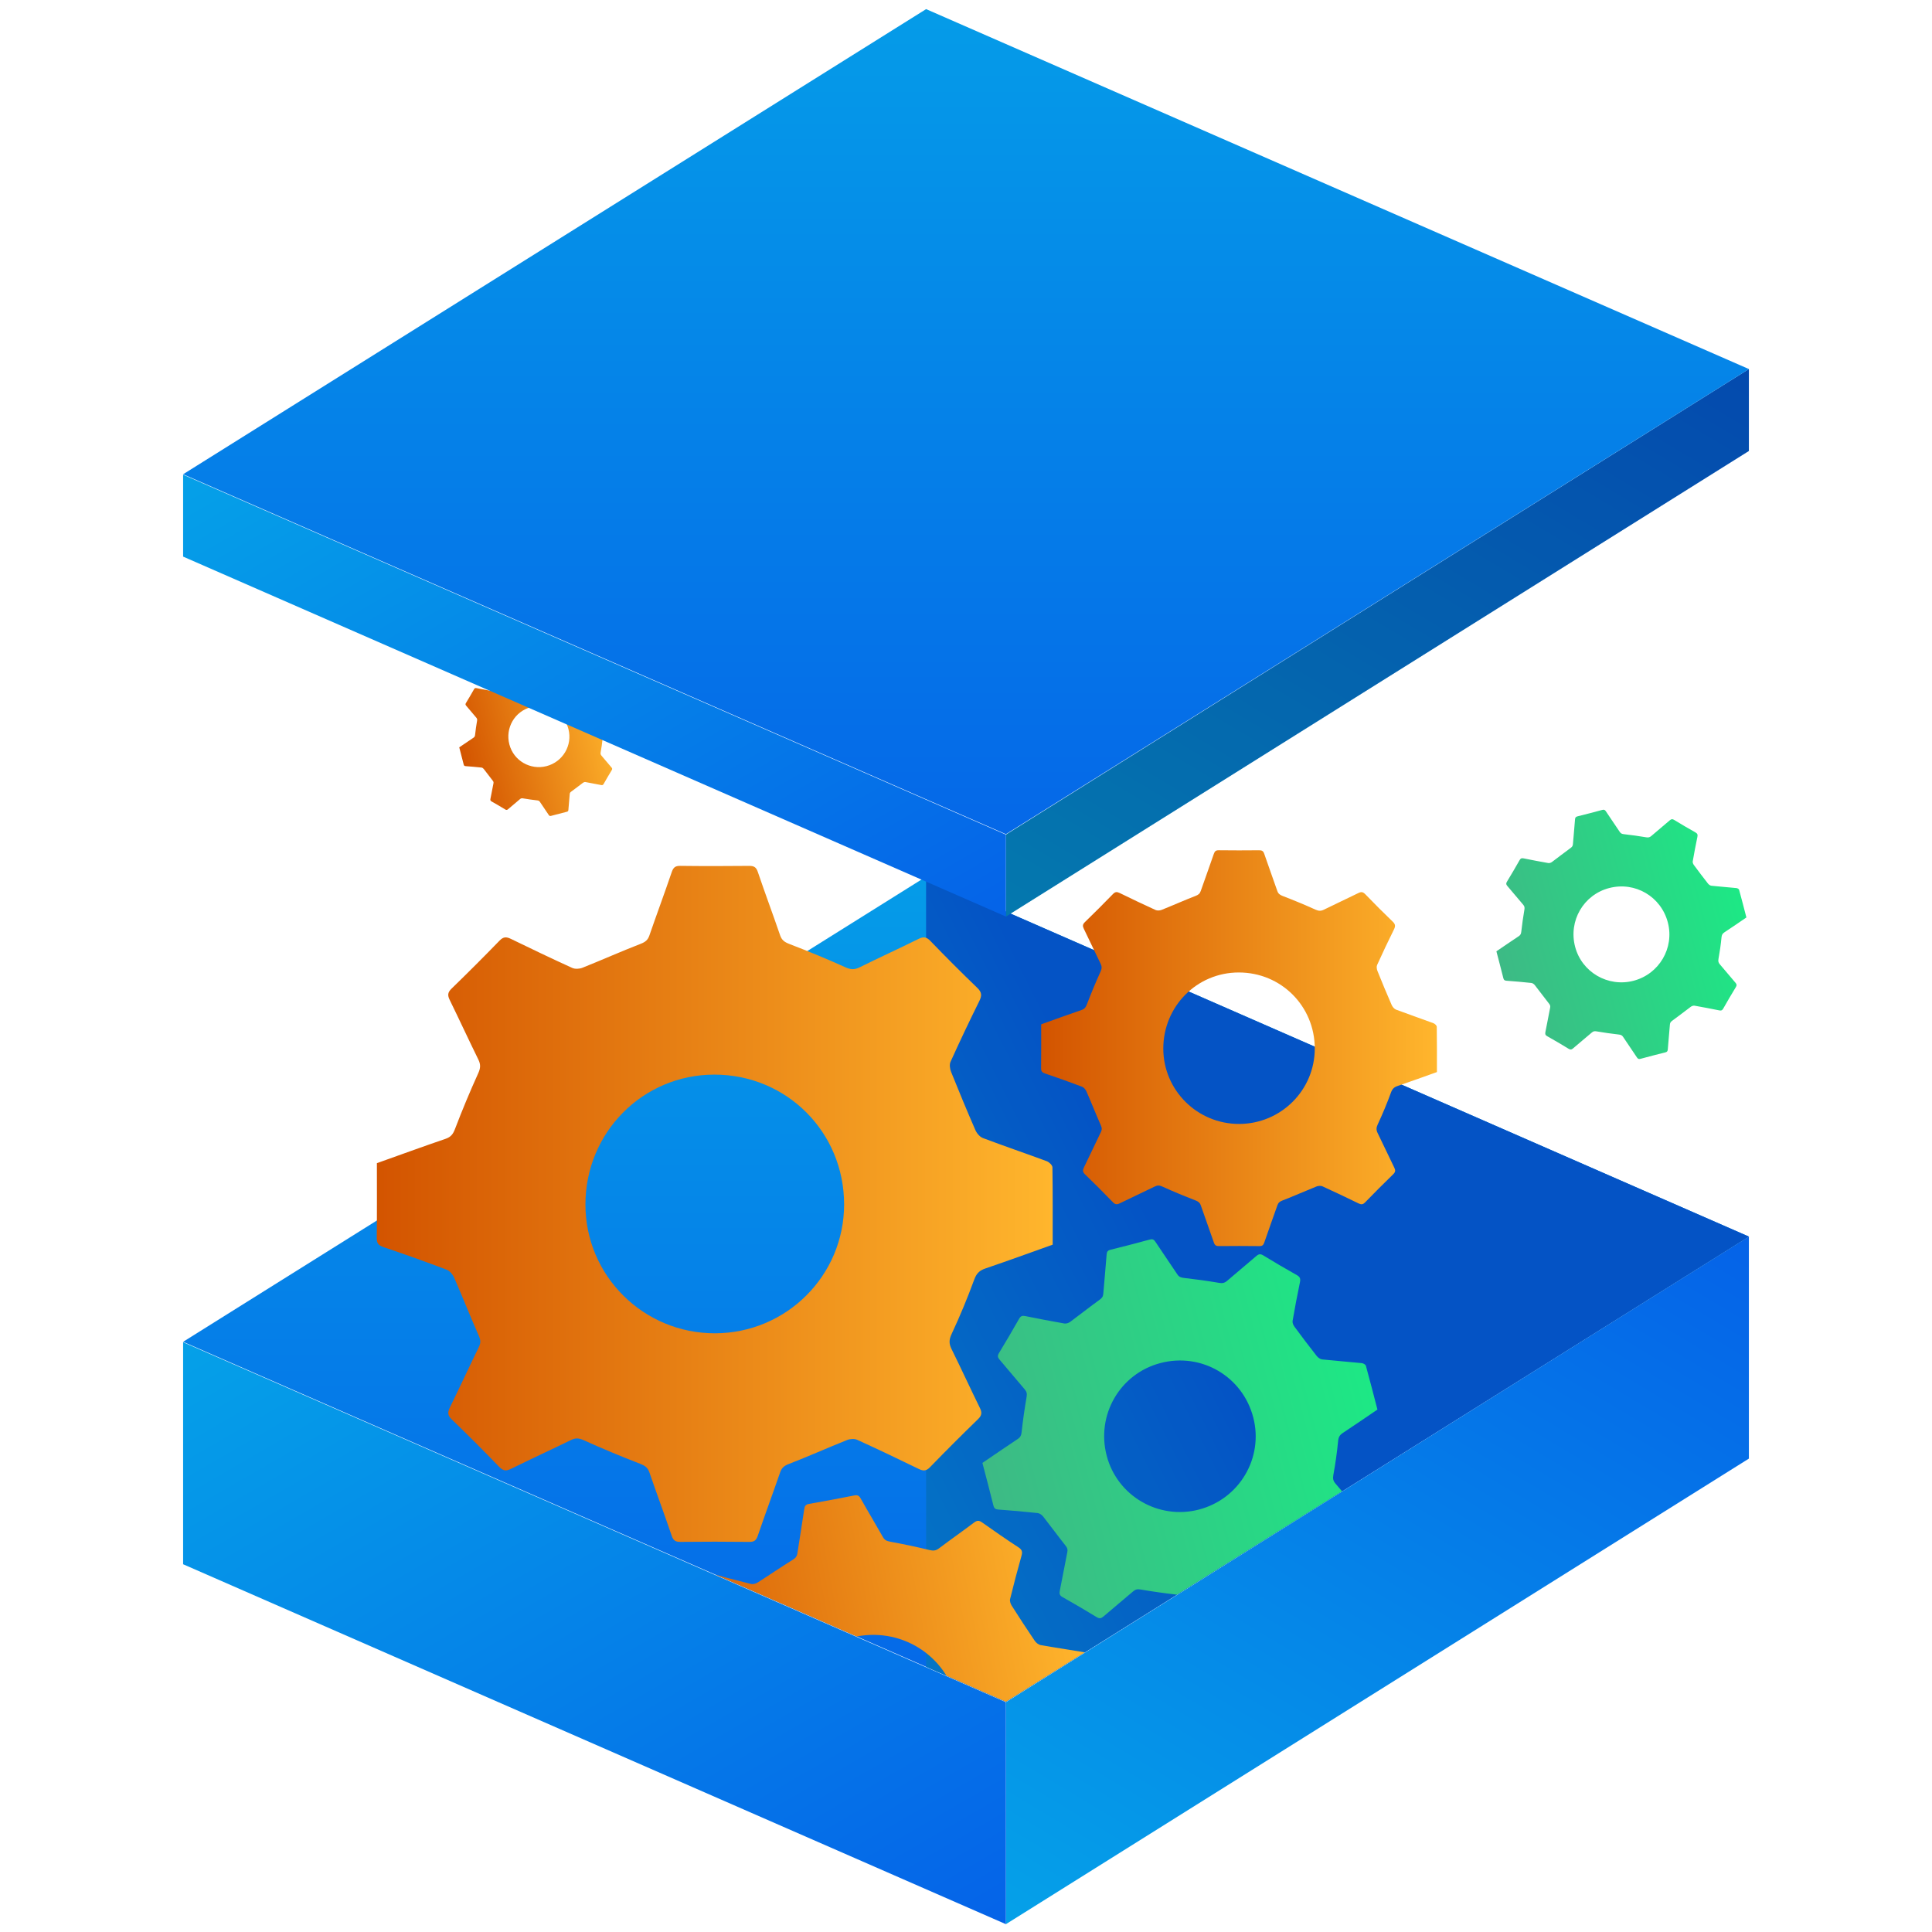
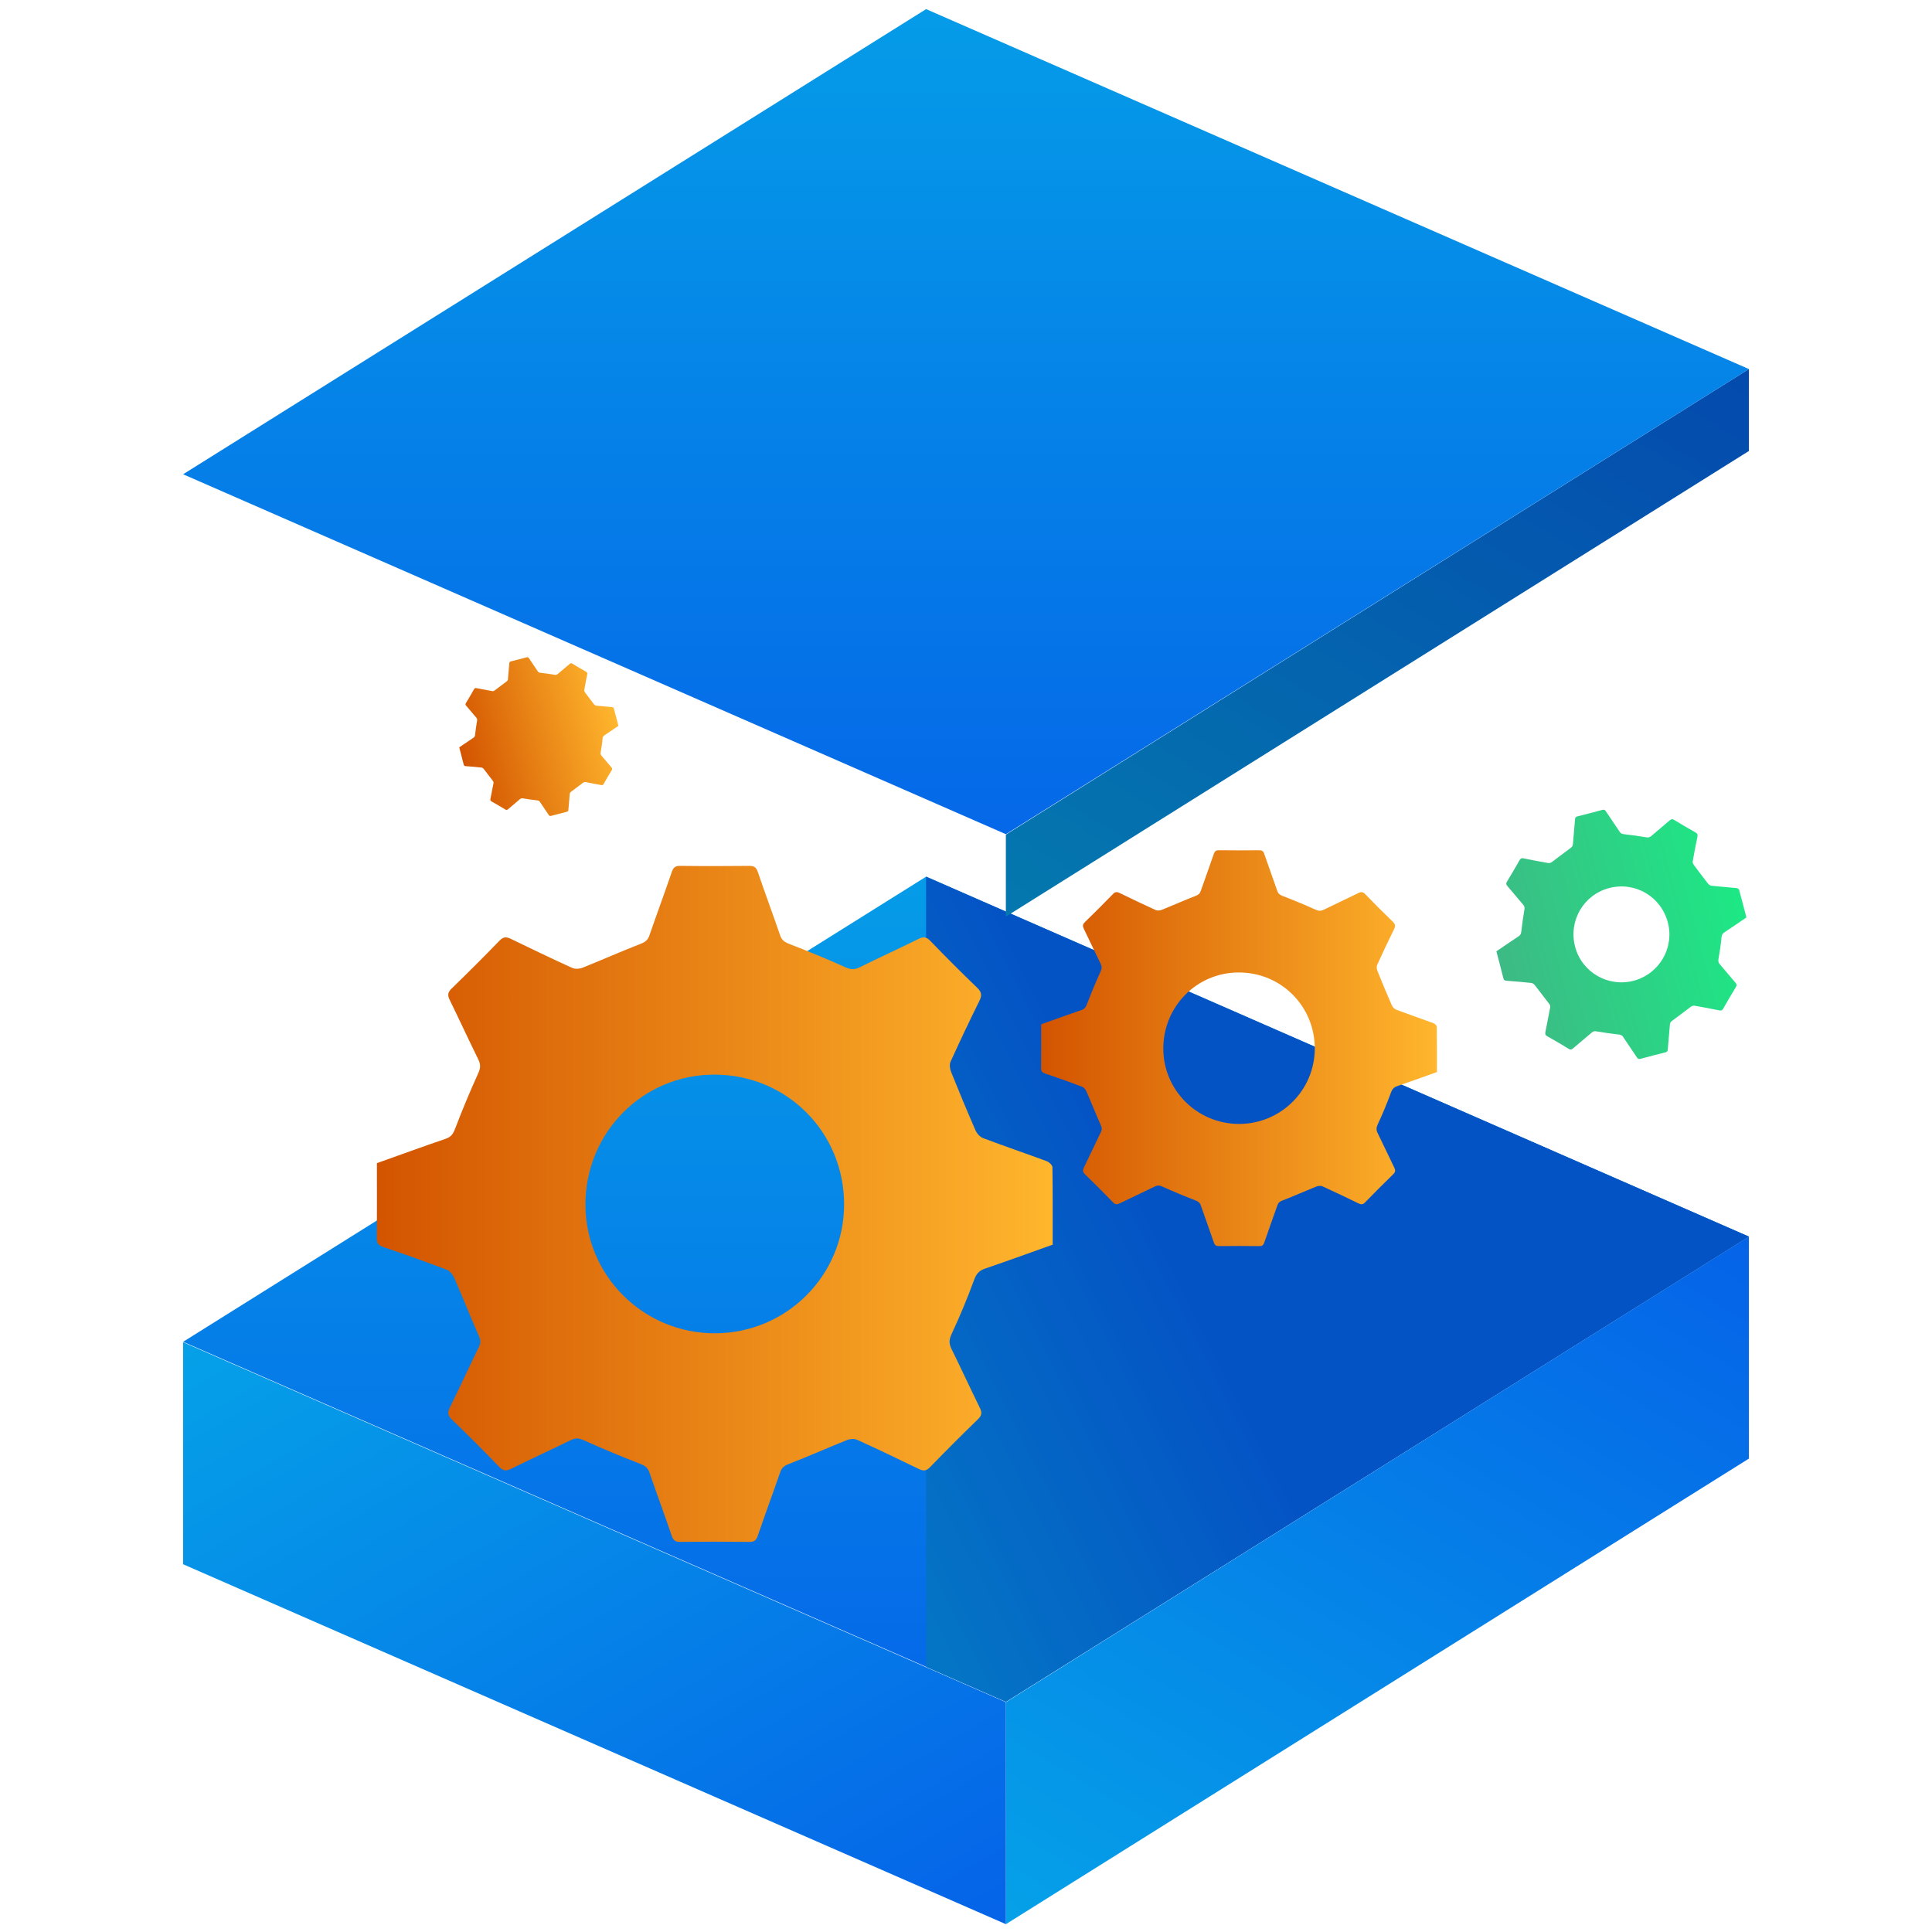
<svg xmlns="http://www.w3.org/2000/svg" xmlns:xlink="http://www.w3.org/1999/xlink" id="Layer_1" viewBox="0 0 100 100">
  <defs>
    <style>.cls-1{fill:url(#linear-gradient-2);}.cls-2{fill:url(#linear-gradient-6);}.cls-3{fill:url(#linear-gradient-11);}.cls-4{fill:url(#linear-gradient-10);}.cls-5{opacity:.15;}.cls-6{fill:url(#linear-gradient-5);}.cls-7{clip-path:url(#clippath);}.cls-8{fill:none;}.cls-9{fill:url(#linear-gradient-7);}.cls-10{fill:url(#linear-gradient-9);}.cls-11{fill:url(#linear-gradient-3);}.cls-12{fill:url(#linear-gradient);}.cls-13{opacity:.25;}.cls-14{fill:url(#linear-gradient-4);}.cls-15{fill:url(#linear-gradient-8);}.cls-16{fill:url(#linear-gradient-12);}.cls-17{fill:url(#linear-gradient-13);}</style>
    <linearGradient id="linear-gradient" x1="58.362" y1="103.481" x2="84.476" y2="59.701" gradientUnits="userSpaceOnUse">
      <stop offset="0" stop-color="#05a1e8" />
      <stop offset="1" stop-color="#0562e8" />
    </linearGradient>
    <linearGradient id="linear-gradient-2" x1="18.721" y1="63.671" x2="42.974" y2="105.661" xlink:href="#linear-gradient" />
    <linearGradient id="linear-gradient-3" x1="50" y1="41.059" x2="50" y2="92.644" xlink:href="#linear-gradient" />
    <linearGradient id="linear-gradient-4" x1="30.109" y1="76.722" x2="59.134" y2="62.14" xlink:href="#linear-gradient" />
    <linearGradient id="linear-gradient-5" x1="19.499" y1="62.316" x2="54.487" y2="62.316" gradientUnits="userSpaceOnUse">
      <stop offset="0" stop-color="#d35400" />
      <stop offset="1" stop-color="#ffb62d" />
    </linearGradient>
    <linearGradient id="linear-gradient-6" x1="53.886" y1="54.255" x2="74.374" y2="54.255" xlink:href="#linear-gradient-5" />
    <linearGradient id="linear-gradient-7" x1="175.741" y1="146.889" x2="188.708" y2="146.889" gradientTransform="translate(-129.403 -47.934) rotate(-14.577)" gradientUnits="userSpaceOnUse">
      <stop offset="0" stop-color="#3dba85" />
      <stop offset="1" stop-color="#1de885" />
    </linearGradient>
    <linearGradient id="linear-gradient-8" x1="126.443" y1="122.876" x2="134.7" y2="122.876" gradientTransform="translate(-129.403 -47.934) rotate(-14.577)" xlink:href="#linear-gradient-5" />
    <clipPath id="clippath">
      <polygon class="cls-8" points="9.478 69.452 52.065 88.082 90.522 64.006 80.567 38.738 22.308 38.738 9.478 69.452" />
    </clipPath>
    <linearGradient id="linear-gradient-9" x1="143.323" y1="166.276" x2="163.812" y2="166.276" xlink:href="#linear-gradient-7" />
    <linearGradient id="linear-gradient-10" x1="100.114" y1="149.241" x2="123.425" y2="149.241" gradientTransform="translate(-92.1 -37.081) rotate(-10.588)" xlink:href="#linear-gradient-5" />
    <linearGradient id="linear-gradient-11" x1="59.964" y1="52.265" x2="82.843" y2="13.909" xlink:href="#linear-gradient" />
    <linearGradient id="linear-gradient-12" x1="20.318" y1="17.906" x2="41.357" y2="54.332" xlink:href="#linear-gradient" />
    <linearGradient id="linear-gradient-13" x1="50" y1="-3.845" x2="50" y2="47.74" xlink:href="#linear-gradient" />
  </defs>
  <g>
    <g>
      <polygon class="cls-12" points="90.522 75.497 52.065 99.595 52.065 88.104 90.522 64.006 90.522 75.497" />
      <polygon class="cls-1" points="9.478 80.965 52.065 99.595 52.065 88.104 9.478 69.474 9.478 80.965" />
      <polygon class="cls-11" points="9.478 69.452 52.065 88.082 90.522 64.006 47.935 45.376 9.478 69.452" />
    </g>
    <polygon class="cls-14" points="47.935 45.376 47.935 86.275 52.065 88.082 90.522 64.006 47.935 45.376" />
    <polygon class="cls-5" points="47.935 45.376 47.935 86.275 52.065 88.082 90.522 64.006 47.935 45.376" />
  </g>
  <path class="cls-6" d="M19.506,60.206c1.196-.426,2.375-.857,3.562-1.263,.27-.093,.382-.243,.483-.508,.372-.974,.773-1.938,1.204-2.888,.118-.26,.13-.447,.008-.697-.504-1.027-.984-2.066-1.486-3.093-.115-.234-.11-.387,.091-.582,.843-.818,1.674-1.648,2.491-2.491,.196-.202,.348-.202,.582-.089,1.054,.513,2.111,1.019,3.178,1.504,.147,.067,.375,.053,.531-.009,1.008-.403,2-.846,3.011-1.238,.238-.092,.369-.194,.451-.431,.378-1.094,.782-2.18,1.155-3.276,.082-.239,.179-.332,.441-.328,1.188,.015,2.377,.013,3.565,.001,.247-.002,.367,.061,.452,.313,.371,1.097,.778,2.181,1.153,3.277,.088,.258,.236,.358,.483,.453,.973,.374,1.939,.772,2.889,1.201,.273,.124,.47,.142,.738,.009,1.012-.502,2.041-.97,3.053-1.472,.257-.127,.41-.109,.615,.103,.796,.825,1.605,1.637,2.431,2.431,.24,.231,.24,.405,.101,.686-.515,1.037-1.01,2.084-1.488,3.139-.065,.144-.032,.37,.031,.528,.404,1.007,.82,2.01,1.254,3.005,.073,.167,.23,.354,.392,.415,1.096,.414,2.206,.791,3.305,1.198,.123,.046,.29,.206,.292,.315,.02,1.329,.013,2.658,.013,4.005-1.171,.417-2.324,.838-3.486,1.233-.308,.105-.46,.26-.577,.58-.348,.952-.739,1.891-1.168,2.81-.137,.293-.143,.498-.007,.773,.5,1.013,.972,2.04,1.47,3.054,.116,.237,.104,.388-.095,.581-.842,.818-1.674,1.648-2.491,2.491-.198,.204-.351,.197-.583,.084-1.054-.513-2.112-1.019-3.179-1.504-.146-.067-.372-.052-.527,.01-1.007,.403-1.999,.846-3.011,1.238-.238,.092-.369,.194-.451,.431-.378,1.094-.782,2.18-1.155,3.276-.082,.239-.179,.331-.441,.328-1.188-.015-2.377-.013-3.565-.001-.247,.002-.367-.062-.452-.313-.371-1.097-.778-2.181-1.153-3.277-.088-.258-.236-.357-.483-.453-.986-.381-1.963-.786-2.925-1.223-.249-.113-.423-.119-.658-.004-1.028,.502-2.068,.979-3.094,1.486-.254,.126-.409,.117-.616-.098-.805-.835-1.626-1.656-2.461-2.461-.218-.21-.215-.366-.092-.617,.511-1.039,.993-2.092,1.502-3.133,.104-.212,.088-.364-.008-.58-.439-.992-.837-2.003-1.271-2.997-.073-.167-.228-.356-.389-.418-1.082-.41-2.173-.799-3.27-1.17-.256-.087-.353-.19-.35-.468,.015-1.287,.007-2.573,.007-3.88Zm17.495,8.805c3.697-.003,6.689-2.985,6.69-6.669,.001-3.745-2.977-6.722-6.72-6.72-3.703,.002-6.673,2.999-6.669,6.73,.003,3.68,3.003,6.662,6.699,6.659Z" />
  <path class="cls-2" d="M53.89,53.019c.7-.25,1.391-.502,2.086-.74,.158-.054,.224-.142,.283-.297,.218-.57,.453-1.135,.705-1.691,.069-.152,.076-.262,.004-.408-.295-.601-.576-1.21-.87-1.811-.067-.137-.065-.226,.053-.341,.494-.479,.98-.965,1.459-1.459,.115-.118,.204-.118,.341-.052,.617,.301,1.236,.597,1.861,.881,.086,.039,.219,.031,.311-.005,.59-.236,1.171-.496,1.763-.725,.14-.054,.216-.114,.264-.252,.222-.641,.458-1.276,.676-1.918,.048-.14,.105-.194,.258-.192,.696,.009,1.392,.008,2.088,.001,.145-.001,.215,.036,.265,.183,.217,.642,.456,1.277,.675,1.919,.052,.151,.138,.209,.283,.265,.57,.219,1.135,.452,1.692,.704,.16,.072,.275,.083,.432,.006,.593-.294,1.195-.568,1.788-.862,.15-.075,.24-.064,.36,.06,.466,.483,.94,.959,1.424,1.423,.141,.135,.141,.237,.059,.402-.301,.607-.592,1.221-.871,1.838-.038,.084-.019,.217,.018,.309,.236,.59,.48,1.177,.735,1.759,.043,.098,.134,.207,.229,.243,.642,.242,1.292,.463,1.935,.702,.072,.027,.17,.12,.171,.184,.012,.778,.008,1.557,.008,2.345-.686,.244-1.361,.491-2.041,.722-.181,.061-.269,.152-.338,.339-.204,.558-.433,1.108-.684,1.646-.08,.172-.084,.292-.004,.453,.293,.593,.569,1.195,.861,1.788,.068,.139,.061,.227-.056,.34-.493,.479-.98,.965-1.458,1.459-.116,.12-.206,.115-.341,.049-.617-.3-1.237-.597-1.861-.881-.086-.039-.218-.03-.309,.006-.59,.236-1.171,.496-1.763,.725-.14,.054-.216,.114-.264,.252-.222,.641-.458,1.276-.676,1.918-.048,.14-.105,.194-.258,.192-.696-.009-1.392-.008-2.088-.001-.145,.001-.215-.036-.265-.183-.217-.642-.456-1.277-.675-1.919-.052-.151-.138-.209-.283-.265-.577-.223-1.15-.46-1.713-.716-.146-.066-.248-.07-.385-.002-.602,.294-1.211,.574-1.812,.87-.149,.074-.239,.068-.361-.058-.472-.489-.952-.97-1.441-1.441-.128-.123-.126-.214-.054-.361,.299-.609,.582-1.225,.879-1.834,.061-.124,.051-.213-.005-.34-.257-.581-.49-1.173-.745-1.755-.043-.098-.133-.209-.228-.245-.634-.24-1.273-.468-1.915-.685-.15-.051-.207-.111-.205-.274,.009-.753,.004-1.507,.004-2.272Zm10.245,5.156c2.165-.002,3.917-1.748,3.917-3.905,0-2.193-1.743-3.937-3.935-3.935-2.168,.001-3.907,1.756-3.905,3.941,.002,2.155,1.759,3.901,3.923,3.899Z" />
  <path class="cls-9" d="M77.455,49.239c.389-.264,.772-.529,1.16-.785,.088-.058,.114-.123,.126-.227,.043-.384,.097-.767,.162-1.148,.018-.104,.005-.173-.062-.251-.277-.321-.545-.649-.822-.971-.063-.073-.076-.128-.022-.217,.226-.372,.447-.747,.661-1.126,.051-.091,.106-.105,.2-.086,.426,.086,.852,.169,1.28,.243,.059,.01,.139-.016,.189-.053,.324-.239,.638-.49,.965-.725,.077-.055,.114-.104,.122-.197,.034-.428,.077-.855,.109-1.283,.007-.093,.033-.136,.127-.159,.428-.105,.854-.217,1.279-.332,.088-.024,.137-.012,.191,.07,.235,.359,.483,.71,.719,1.068,.056,.084,.118,.106,.216,.117,.384,.043,.767,.096,1.148,.161,.109,.019,.182,.007,.266-.065,.316-.275,.641-.538,.958-.813,.08-.07,.137-.078,.23-.02,.362,.222,.728,.437,1.099,.645,.108,.06,.124,.123,.1,.237-.088,.42-.168,.842-.241,1.265-.01,.058,.023,.136,.06,.186,.239,.324,.482,.645,.73,.961,.042,.053,.115,.106,.179,.112,.432,.046,.865,.078,1.297,.121,.049,.005,.123,.047,.134,.086,.131,.475,.253,.952,.378,1.435-.381,.259-.755,.517-1.135,.767-.101,.066-.141,.136-.153,.262-.036,.374-.089,.747-.157,1.117-.022,.118-.005,.192,.07,.278,.274,.317,.539,.641,.812,.958,.064,.074,.073,.129,.02,.217-.226,.372-.447,.747-.661,1.126-.052,.092-.108,.103-.201,.084-.426-.086-.852-.168-1.28-.243-.059-.01-.138,.016-.188,.053-.324,.239-.638,.49-.965,.725-.077,.055-.114,.104-.121,.197-.034,.428-.077,.855-.109,1.283-.007,.093-.033,.136-.128,.159-.428,.105-.854,.217-1.279,.332-.088,.024-.137,.012-.191-.07-.235-.359-.483-.71-.719-1.068-.056-.084-.118-.106-.216-.117-.389-.045-.777-.099-1.163-.166-.1-.017-.163-.003-.236,.06-.322,.276-.65,.544-.971,.821-.08,.069-.136,.08-.23,.022-.367-.224-.738-.442-1.112-.653-.098-.055-.111-.111-.091-.213,.086-.42,.161-.843,.246-1.264,.017-.086-.003-.139-.057-.207-.25-.315-.487-.64-.736-.957-.042-.053-.115-.107-.179-.113-.427-.046-.854-.084-1.282-.115-.1-.007-.144-.035-.169-.135-.115-.463-.238-.924-.36-1.392Zm7.096,1.526c1.326-.346,2.121-1.695,1.777-3.016-.349-1.343-1.695-2.134-3.037-1.784-1.328,.346-2.114,1.698-1.764,3.036,.344,1.32,1.699,2.109,3.024,1.764Z" />
-   <path class="cls-15" d="M23.771,38.682c.248-.168,.492-.337,.739-.5,.056-.037,.073-.078,.08-.145,.027-.245,.061-.489,.103-.731,.012-.066,.003-.11-.04-.16-.176-.205-.347-.413-.523-.618-.04-.047-.048-.082-.014-.138,.144-.237,.284-.476,.421-.717,.033-.058,.068-.067,.128-.055,.271,.055,.543,.107,.815,.155,.038,.007,.089-.01,.121-.034,.206-.152,.406-.312,.614-.462,.049-.035,.073-.066,.077-.125,.021-.272,.049-.544,.069-.817,.004-.06,.021-.086,.081-.101,.272-.067,.544-.138,.814-.211,.056-.015,.087-.008,.122,.045,.15,.228,.307,.452,.458,.68,.035,.054,.075,.068,.137,.075,.245,.028,.489,.061,.731,.103,.07,.012,.116,.005,.169-.042,.201-.175,.408-.343,.61-.517,.051-.044,.087-.049,.147-.013,.231,.141,.464,.279,.7,.411,.069,.038,.079,.078,.064,.151-.056,.267-.107,.536-.153,.805-.006,.037,.015,.086,.038,.119,.152,.206,.307,.41,.465,.612,.027,.034,.073,.067,.114,.072,.275,.029,.551,.05,.826,.077,.031,.003,.078,.03,.085,.055,.084,.302,.161,.606,.241,.914-.243,.165-.481,.329-.723,.489-.064,.042-.09,.087-.097,.167-.023,.238-.056,.476-.1,.711-.014,.075-.003,.122,.044,.177,.174,.202,.343,.408,.517,.61,.041,.047,.047,.082,.013,.138-.144,.237-.284,.476-.421,.717-.033,.058-.069,.066-.128,.054-.271-.055-.543-.107-.815-.155-.037-.006-.088,.01-.12,.034-.206,.152-.406,.312-.614,.462-.049,.035-.073,.066-.077,.125-.021,.272-.049,.544-.069,.817-.004,.06-.021,.086-.081,.101-.272,.067-.544,.138-.814,.211-.056,.015-.087,.008-.122-.045-.15-.228-.307-.452-.458-.68-.035-.054-.075-.068-.137-.075-.248-.029-.495-.063-.741-.105-.064-.011-.104-.002-.151,.038-.205,.176-.414,.346-.618,.523-.051,.044-.086,.051-.147,.014-.234-.143-.47-.282-.708-.416-.062-.035-.071-.071-.058-.135,.055-.268,.103-.537,.157-.805,.011-.055-.002-.088-.036-.132-.159-.201-.31-.408-.468-.609-.027-.034-.073-.068-.114-.072-.272-.029-.544-.054-.816-.073-.064-.005-.092-.022-.108-.086-.073-.295-.151-.588-.229-.887Zm4.519,.972c.844-.22,1.35-1.079,1.132-1.92-.222-.855-1.079-1.359-1.934-1.136-.846,.22-1.346,1.081-1.123,1.933,.219,.84,1.082,1.343,1.926,1.123Z" />
+   <path class="cls-15" d="M23.771,38.682c.248-.168,.492-.337,.739-.5,.056-.037,.073-.078,.08-.145,.027-.245,.061-.489,.103-.731,.012-.066,.003-.11-.04-.16-.176-.205-.347-.413-.523-.618-.04-.047-.048-.082-.014-.138,.144-.237,.284-.476,.421-.717,.033-.058,.068-.067,.128-.055,.271,.055,.543,.107,.815,.155,.038,.007,.089-.01,.121-.034,.206-.152,.406-.312,.614-.462,.049-.035,.073-.066,.077-.125,.021-.272,.049-.544,.069-.817,.004-.06,.021-.086,.081-.101,.272-.067,.544-.138,.814-.211,.056-.015,.087-.008,.122,.045,.15,.228,.307,.452,.458,.68,.035,.054,.075,.068,.137,.075,.245,.028,.489,.061,.731,.103,.07,.012,.116,.005,.169-.042,.201-.175,.408-.343,.61-.517,.051-.044,.087-.049,.147-.013,.231,.141,.464,.279,.7,.411,.069,.038,.079,.078,.064,.151-.056,.267-.107,.536-.153,.805-.006,.037,.015,.086,.038,.119,.152,.206,.307,.41,.465,.612,.027,.034,.073,.067,.114,.072,.275,.029,.551,.05,.826,.077,.031,.003,.078,.03,.085,.055,.084,.302,.161,.606,.241,.914-.243,.165-.481,.329-.723,.489-.064,.042-.09,.087-.097,.167-.023,.238-.056,.476-.1,.711-.014,.075-.003,.122,.044,.177,.174,.202,.343,.408,.517,.61,.041,.047,.047,.082,.013,.138-.144,.237-.284,.476-.421,.717-.033,.058-.069,.066-.128,.054-.271-.055-.543-.107-.815-.155-.037-.006-.088,.01-.12,.034-.206,.152-.406,.312-.614,.462-.049,.035-.073,.066-.077,.125-.021,.272-.049,.544-.069,.817-.004,.06-.021,.086-.081,.101-.272,.067-.544,.138-.814,.211-.056,.015-.087,.008-.122-.045-.15-.228-.307-.452-.458-.68-.035-.054-.075-.068-.137-.075-.248-.029-.495-.063-.741-.105-.064-.011-.104-.002-.151,.038-.205,.176-.414,.346-.618,.523-.051,.044-.086,.051-.147,.014-.234-.143-.47-.282-.708-.416-.062-.035-.071-.071-.058-.135,.055-.268,.103-.537,.157-.805,.011-.055-.002-.088-.036-.132-.159-.201-.31-.408-.468-.609-.027-.034-.073-.068-.114-.072-.272-.029-.544-.054-.816-.073-.064-.005-.092-.022-.108-.086-.073-.295-.151-.588-.229-.887Zm4.519,.972Z" />
  <g class="cls-7">
-     <path class="cls-10" d="M50.847,75.722c.615-.418,1.22-.835,1.833-1.241,.14-.092,.181-.194,.199-.359,.067-.607,.153-1.212,.257-1.814,.029-.165,.008-.273-.098-.396-.437-.508-.862-1.026-1.298-1.534-.1-.116-.119-.203-.034-.343,.357-.588,.706-1.181,1.045-1.779,.081-.143,.168-.166,.317-.136,.673,.136,1.347,.266,2.023,.384,.093,.016,.22-.025,.299-.083,.512-.377,1.008-.774,1.524-1.145,.121-.087,.18-.164,.192-.311,.053-.676,.122-1.351,.172-2.027,.011-.148,.053-.214,.201-.251,.676-.167,1.349-.343,2.021-.525,.14-.038,.217-.019,.302,.111,.372,.567,.763,1.121,1.136,1.687,.088,.133,.186,.168,.341,.185,.607,.069,1.213,.152,1.814,.255,.173,.03,.287,.011,.42-.103,.499-.434,1.014-.851,1.513-1.284,.127-.11,.216-.122,.364-.032,.573,.35,1.151,.691,1.736,1.019,.17,.095,.196,.194,.158,.374-.139,.664-.265,1.33-.38,1.998-.016,.091,.036,.215,.095,.295,.377,.512,.761,1.018,1.154,1.518,.066,.084,.182,.167,.283,.178,.682,.073,1.367,.123,2.05,.192,.077,.008,.195,.074,.212,.136,.207,.75,.399,1.504,.598,2.268-.602,.409-1.194,.817-1.794,1.212-.159,.105-.222,.215-.241,.413-.057,.591-.14,1.181-.248,1.765-.034,.186-.007,.303,.11,.439,.433,.501,.852,1.013,1.283,1.514,.101,.117,.116,.204,.032,.343-.357,.588-.706,1.181-1.044,1.779-.082,.145-.17,.163-.318,.133-.673-.135-1.347-.266-2.023-.384-.093-.016-.219,.026-.297,.084-.511,.377-1.008,.774-1.524,1.145-.121,.087-.18,.164-.192,.311-.053,.676-.122,1.351-.172,2.027-.011,.148-.053,.214-.201,.251-.676,.167-1.349,.343-2.021,.525-.14,.038-.217,.019-.302-.111-.372-.567-.763-1.121-1.136-1.687-.088-.133-.186-.168-.341-.185-.615-.071-1.228-.156-1.838-.262-.158-.027-.257-.005-.374,.095-.508,.436-1.028,.86-1.534,1.298-.126,.109-.214,.126-.364,.035-.579-.354-1.165-.699-1.758-1.032-.155-.087-.176-.176-.143-.336,.136-.664,.255-1.332,.389-1.997,.028-.135-.004-.219-.09-.328-.395-.498-.769-1.012-1.162-1.511-.066-.084-.182-.168-.282-.179-.674-.073-1.35-.133-2.026-.181-.158-.011-.228-.055-.267-.213-.181-.731-.375-1.459-.568-2.2Zm11.213,2.411c2.095-.547,3.351-2.678,2.809-4.765-.551-2.122-2.678-3.371-4.799-2.818-2.098,.547-3.34,2.683-2.788,4.797,.544,2.085,2.684,3.333,4.778,2.787Z" />
-     <path class="cls-4" d="M33.479,89.84c.731-.426,1.45-.852,2.178-1.264,.166-.094,.22-.206,.254-.391,.124-.683,.269-1.364,.435-2.038,.045-.185,.03-.309-.08-.457-.456-.611-.897-1.232-1.352-1.844-.104-.139-.12-.24-.012-.392,.452-.639,.894-1.284,1.326-1.936,.104-.156,.203-.175,.37-.129,.753,.207,1.508,.409,2.266,.596,.105,.026,.252-.011,.346-.071,.611-.387,1.206-.799,1.821-1.179,.145-.09,.218-.172,.242-.337,.114-.763,.245-1.523,.355-2.287,.024-.167,.077-.239,.248-.269,.78-.136,1.558-.283,2.335-.436,.161-.032,.248-.005,.334,.149,.377,.673,.777,1.333,1.156,2.005,.089,.158,.198,.205,.372,.237,.683,.126,1.364,.268,2.039,.433,.194,.047,.325,.036,.485-.084,.601-.453,1.218-.885,1.819-1.338,.153-.115,.255-.122,.416-.008,.622,.443,1.251,.876,1.89,1.294,.186,.122,.207,.236,.15,.437-.21,.742-.406,1.489-.59,2.238-.025,.102,.024,.246,.085,.342,.388,.61,.783,1.216,1.189,1.814,.068,.1,.194,.204,.307,.224,.769,.137,1.542,.248,2.311,.38,.086,.015,.215,.099,.23,.171,.176,.868,.334,1.739,.499,2.622-.716,.416-1.42,.833-2.132,1.234-.189,.106-.269,.227-.307,.45-.111,.666-.253,1.329-.421,1.983-.054,.209-.033,.344,.09,.507,.451,.602,.886,1.217,1.337,1.82,.105,.141,.115,.241,.009,.392-.452,.639-.894,1.284-1.326,1.937-.105,.158-.206,.172-.371,.126-.753-.207-1.508-.409-2.266-.596-.104-.026-.25,.012-.344,.071-.61,.388-1.206,.799-1.82,1.179-.145,.09-.218,.172-.242,.337-.114,.763-.245,1.523-.355,2.287-.024,.167-.077,.239-.249,.269-.78,.136-1.558,.283-2.335,.436-.162,.032-.248,.005-.334-.149-.377-.673-.777-1.333-1.156-2.005-.089-.158-.198-.205-.372-.237-.692-.129-1.382-.274-2.066-.442-.177-.044-.292-.026-.432,.078-.611,.455-1.234,.895-1.844,1.352-.151,.113-.253,.126-.415,.011-.63-.448-1.267-.886-1.913-1.31-.169-.111-.186-.213-.136-.393,.207-.743,.394-1.492,.6-2.235,.042-.152,.013-.249-.076-.379-.409-.596-.793-1.209-1.2-1.807-.068-.101-.193-.205-.306-.226-.759-.136-1.521-.258-2.285-.366-.178-.025-.255-.081-.287-.263-.148-.844-.311-1.686-.471-2.542Zm12.535,3.624c2.421-.455,4.015-2.774,3.565-5.186-.458-2.453-2.772-4.038-5.223-3.578-2.425,.455-4.003,2.781-3.544,5.224,.453,2.41,2.782,3.995,5.203,3.541Z" />
-   </g>
+     </g>
  <g>
    <polygon class="cls-3" points="90.522 23.342 52.065 47.44 52.065 43.2 90.522 19.102 90.522 23.342" />
    <polygon class="cls-13" points="90.522 23.342 52.065 47.44 52.065 43.2 90.522 19.102 90.522 23.342" />
-     <polygon class="cls-16" points="9.478 28.81 52.065 47.44 52.065 43.2 9.478 24.57 9.478 28.81" />
    <polygon class="cls-17" points="9.478 24.548 52.065 43.178 90.522 19.102 47.935 .472 9.478 24.548" />
  </g>
</svg>